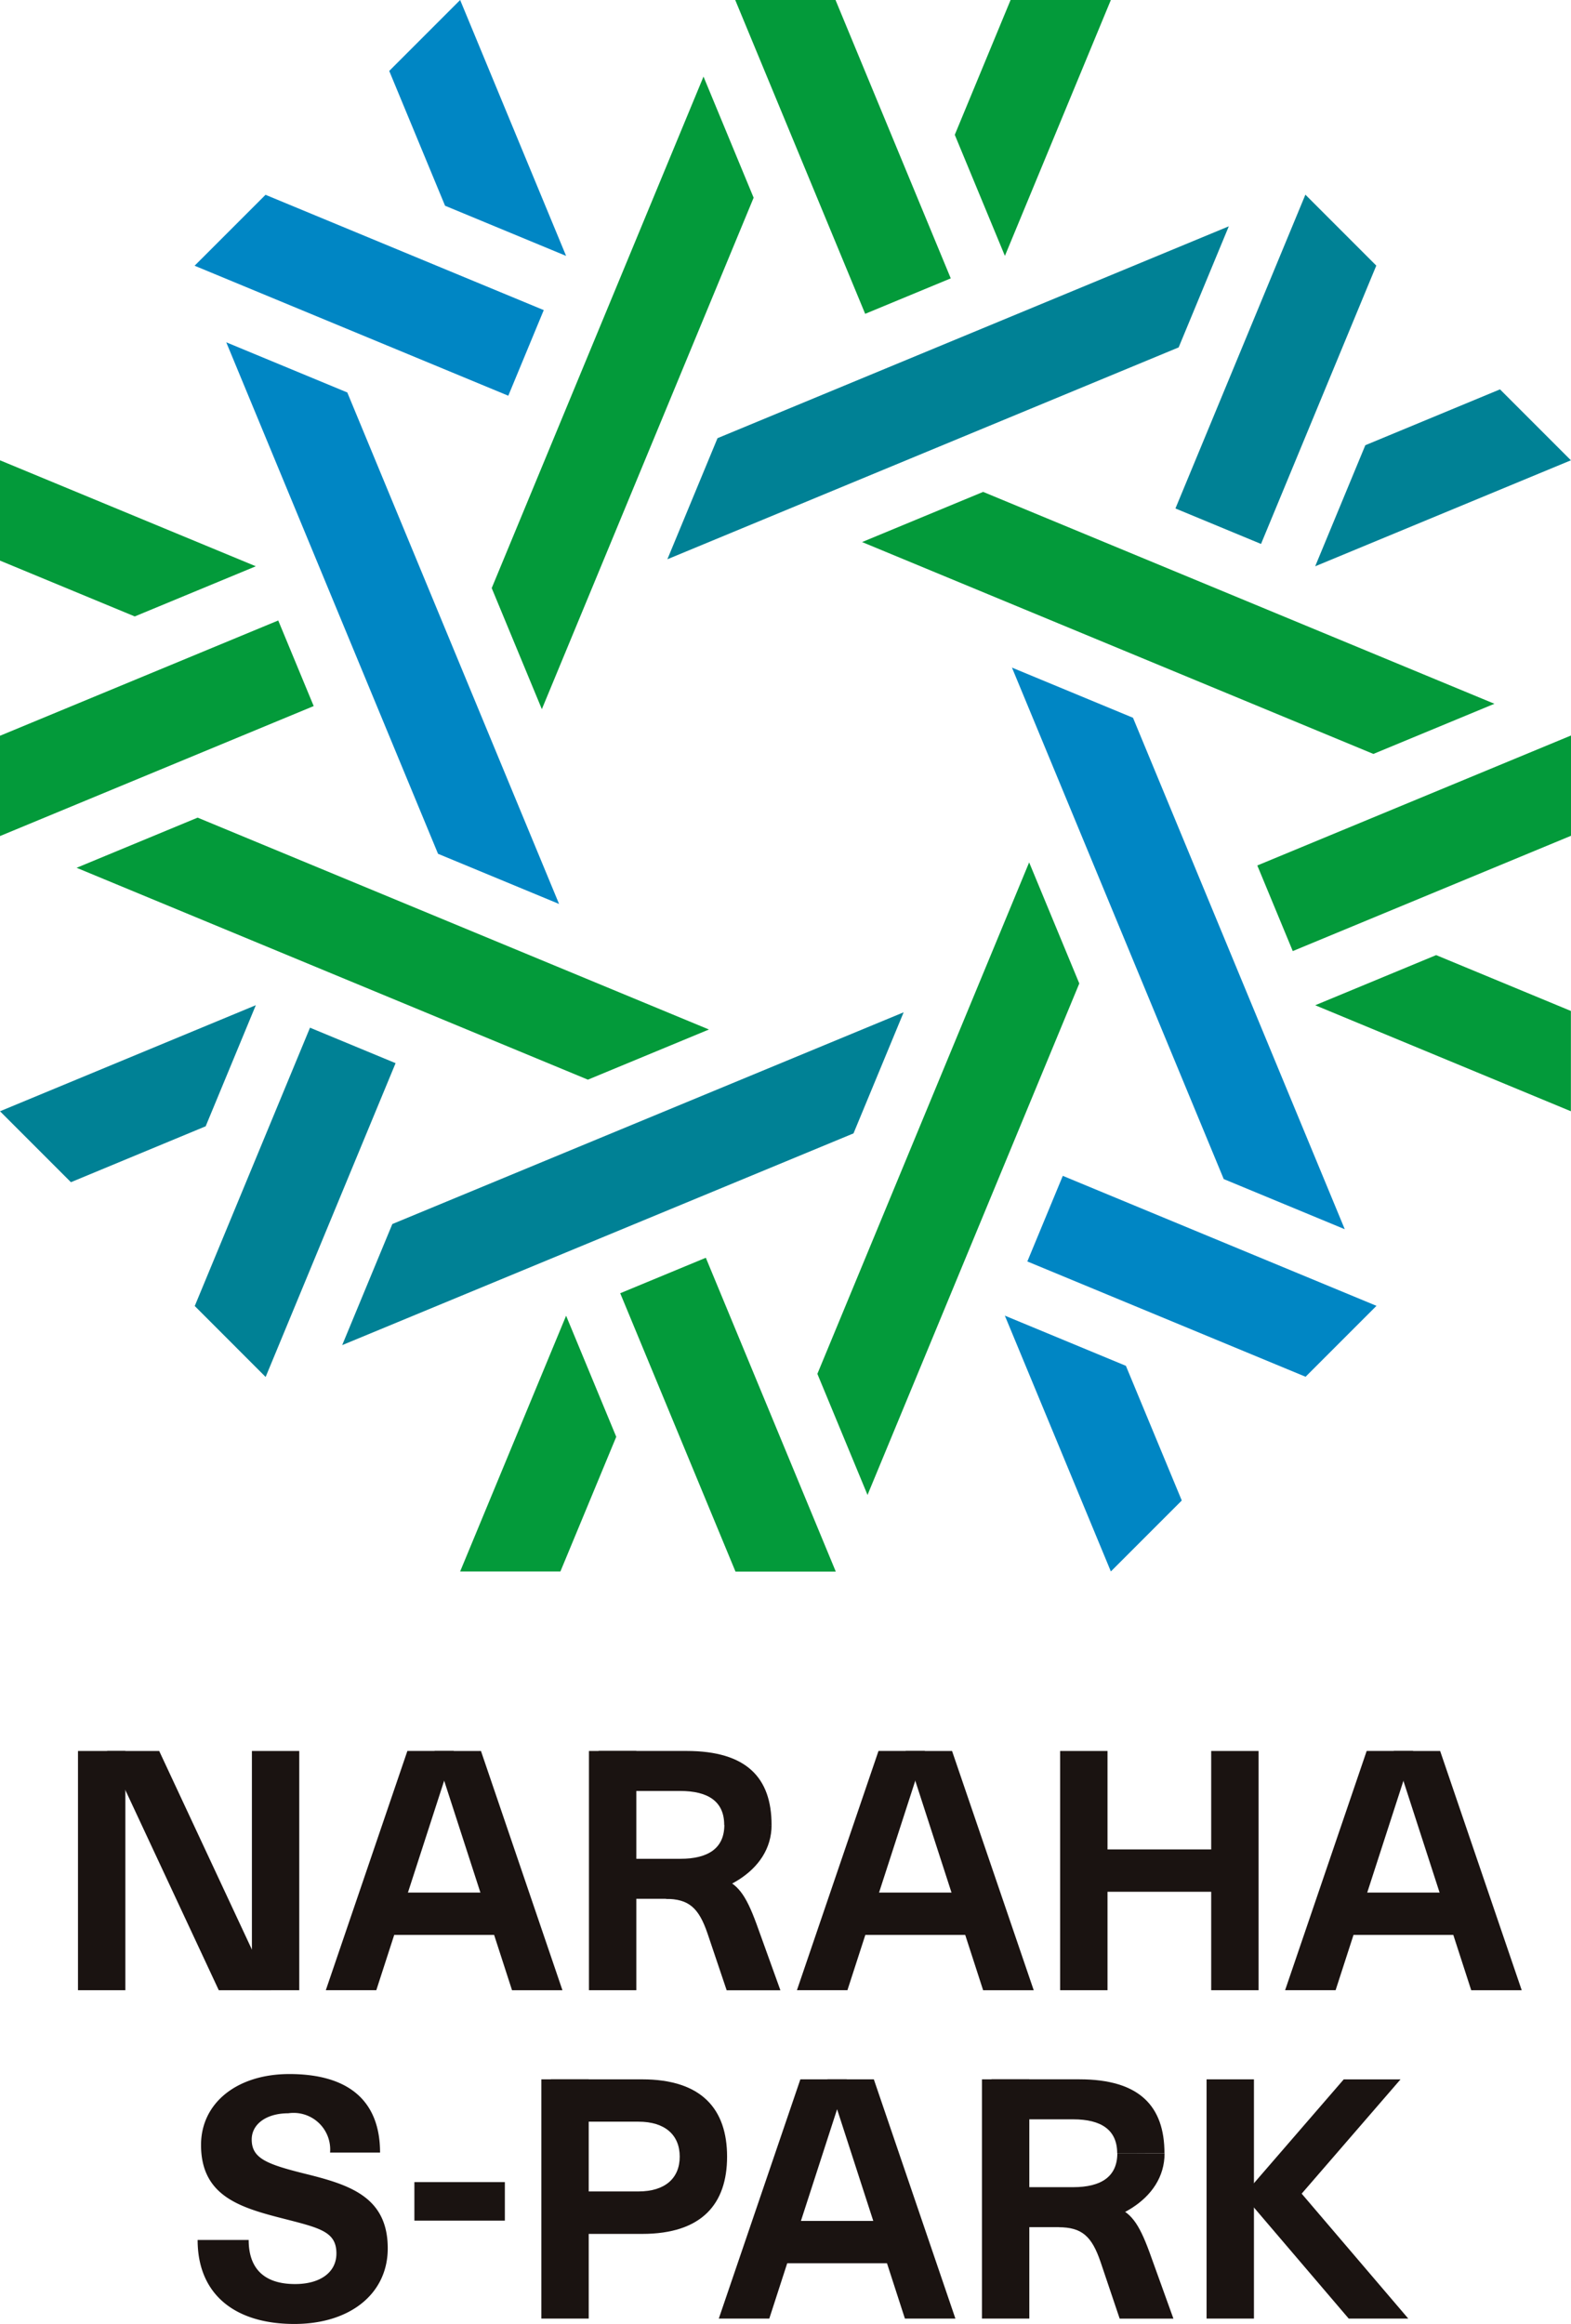
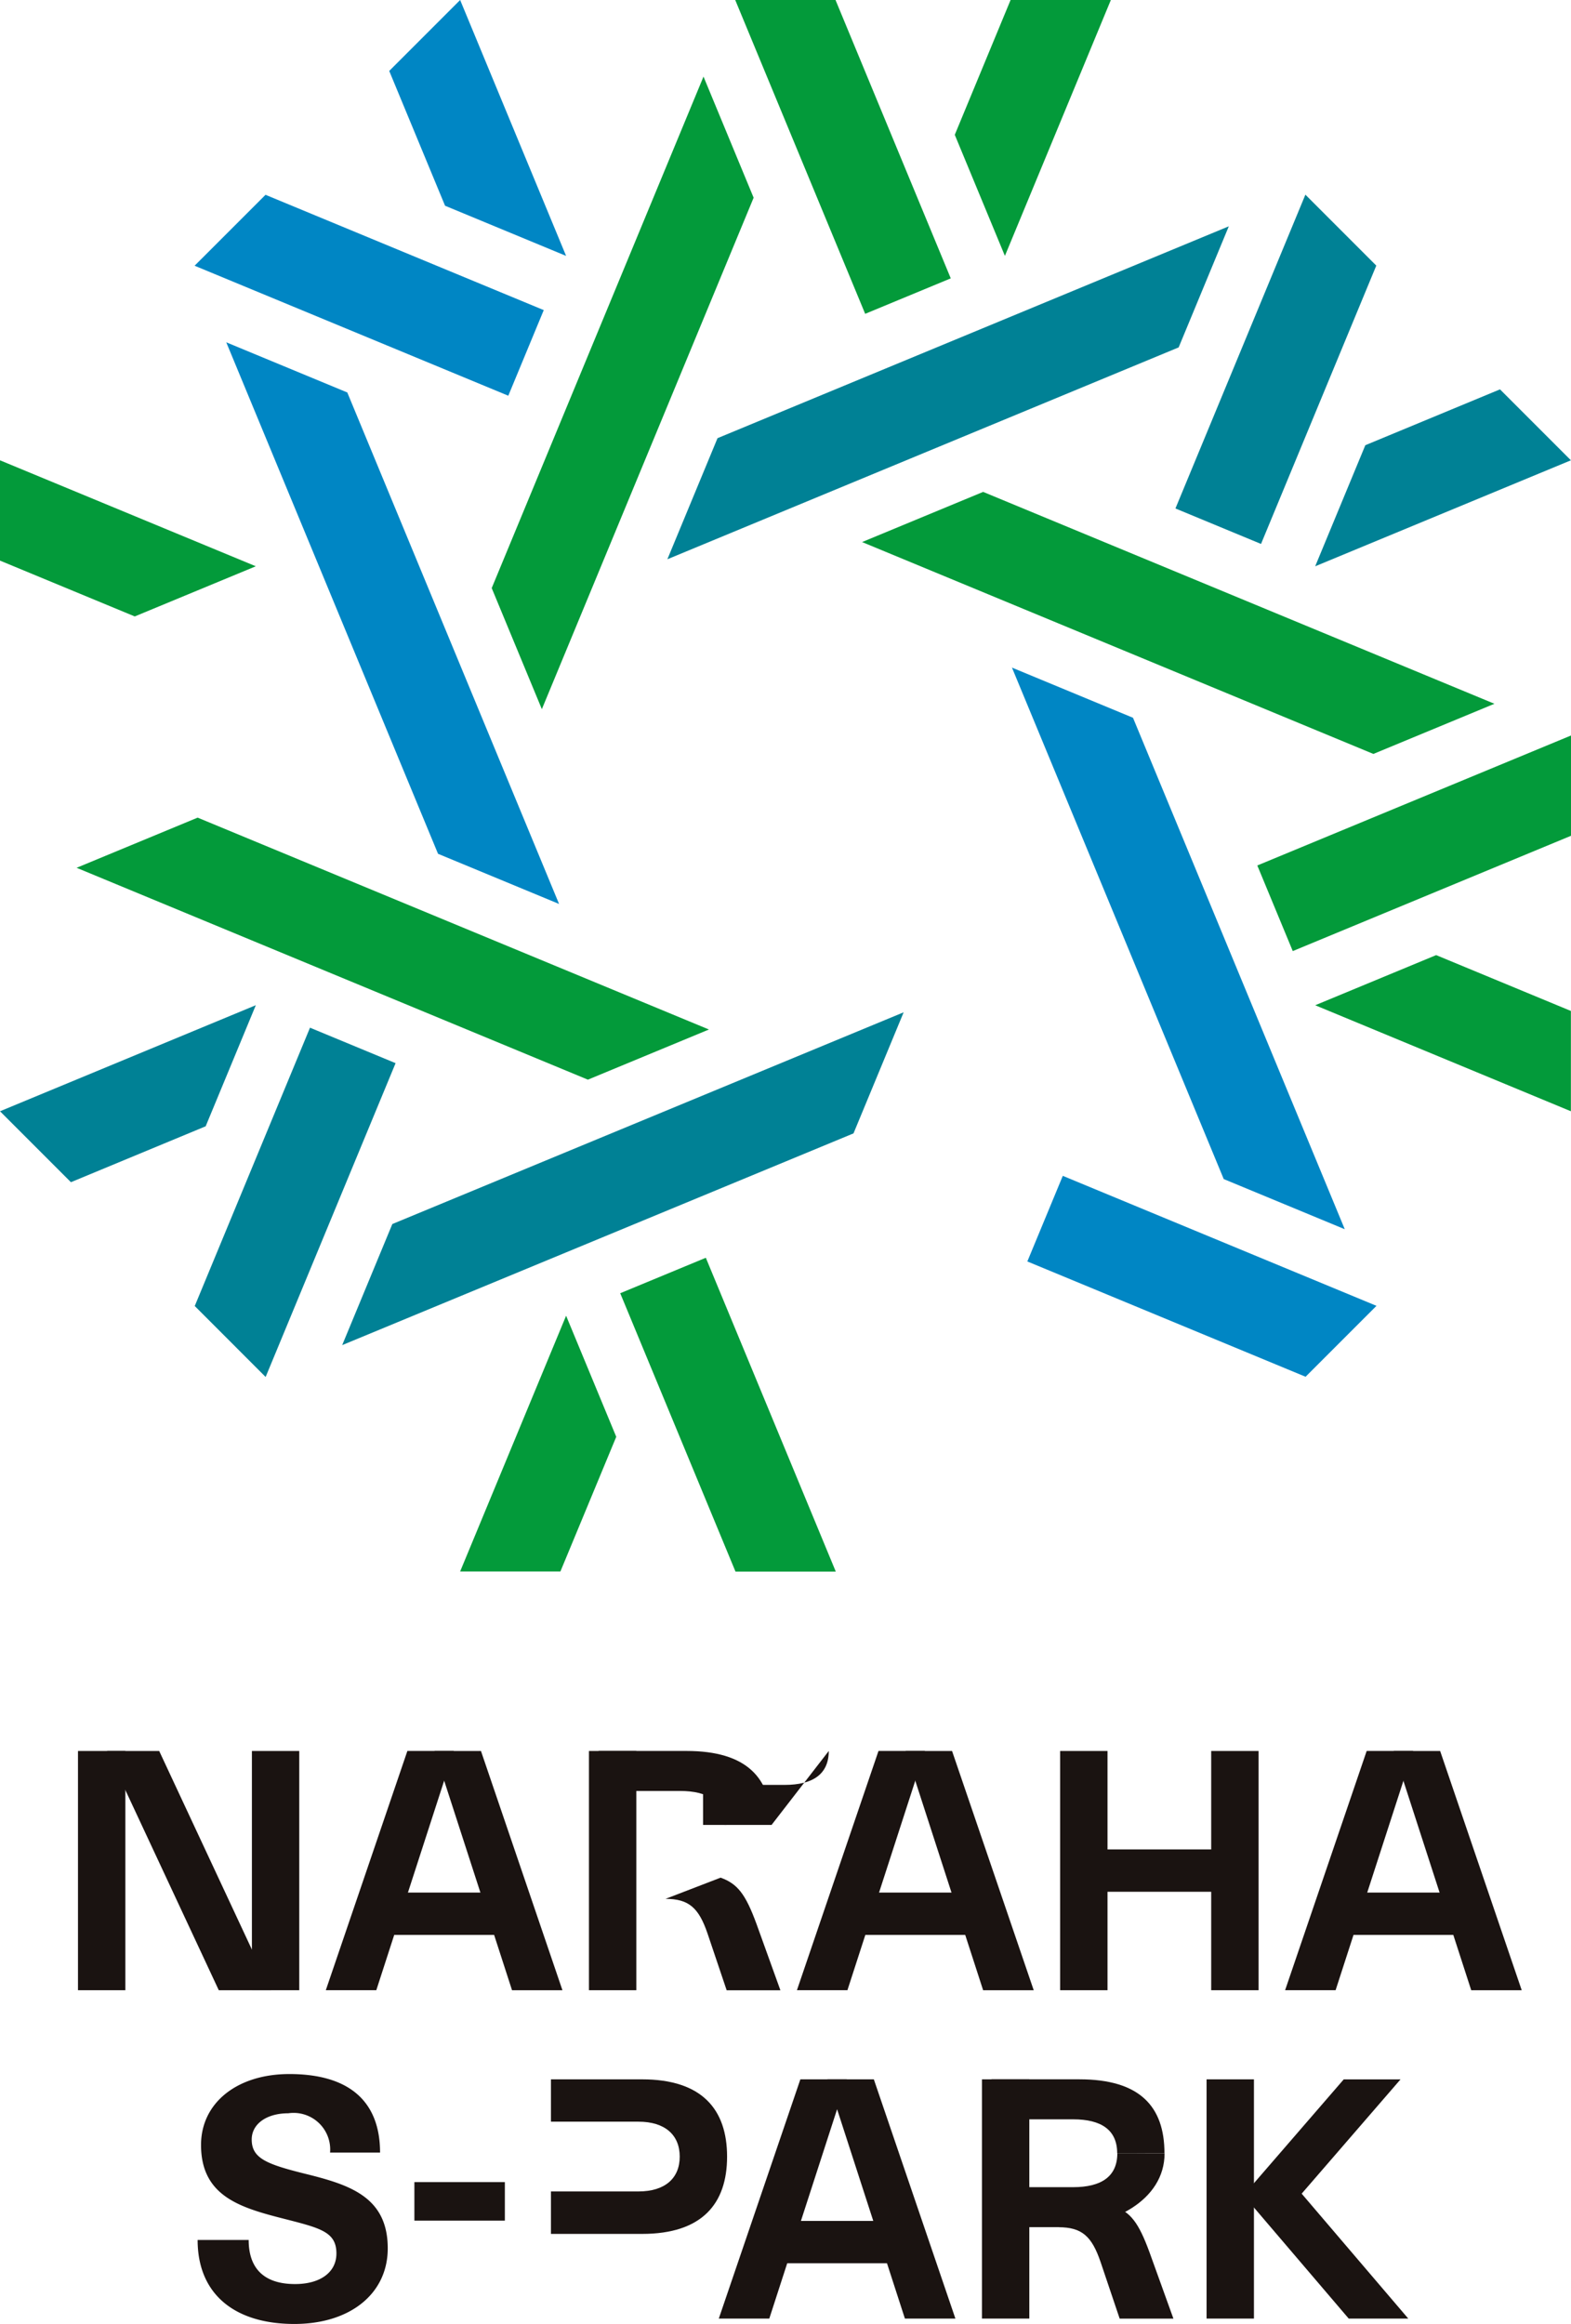
<svg xmlns="http://www.w3.org/2000/svg" height="100.111" viewBox="0 0 67.699 100.111" width="67.699">
  <clipPath id="a">
    <path d="m0 0h67.699v100.111h-67.699z" />
  </clipPath>
  <path d="m62.43 31.756 2.161 5.216 9.126-22.033-2.16-5.217z" fill="#039a3a" transform="translate(-41.241 -6.422)" />
  <path d="m123.626 0-2.405 5.807 2.16 5.216 4.566-11.023z" fill="#039a3a" transform="translate(-80.077)" />
  <path d="m93.346 0 5.6 13.519 3.688-1.528-4.966-11.991z" fill="#039a3a" transform="translate(-61.663)" />
-   <path d="m115.062 114.669-2.161-5.216-9.126 22.033 2.161 5.216z" fill="#039a3a" transform="translate(-68.552 -72.303)" />
  <path d="m65.148 172.2-2.161-5.216-4.566 11.016h4.321z" fill="#039a3a" transform="translate(-38.592 -110.305)" />
  <path d="m88.036 173.15-5.6-13.518-3.689 1.528 4.967 11.99z" fill="#039a3a" transform="translate(-52.02 -105.45)" />
  <path d="m37.85 65.48 5.216 2.161-9.126-22.034-5.216-2.161z" fill="#0086c4" transform="translate(-18.974 -28.7)" />
  <path d="m52.473 0-3.056 3.056 2.406 5.807 5.216 2.161z" fill="#0086c4" transform="translate(-32.644)" />
  <path d="m24.7 27.777 13.518 5.6 1.528-3.688-11.99-4.967z" fill="#0086c4" transform="translate(-16.314 -16.33)" />
  <path d="m133.695 86.892-5.216-2.161 9.126 22.033 5.216 2.161z" fill="#0086c4" transform="translate(-84.871 -55.972)" />
-   <path d="m132.8 169.142-5.216-2.161 4.568 11.019 3.056-3.056z" fill="#0086c4" transform="translate(-84.282 -110.305)" />
  <path d="m145.48 154.838-13.518-5.6-1.528 3.688 11.99 4.967z" fill="#0086c4" transform="translate(-86.163 -98.585)" />
  <path d="m31.756 115.062 5.216-2.161-22.033-9.127-5.216 2.161z" fill="#039a3a" transform="translate(-6.422 -68.552)" />
  <path d="m0 62.742 5.807 2.405 5.216-2.161-11.023-4.565z" fill="#039a3a" transform="translate(0 -38.592)" />
-   <path d="m0 83.715v4.321l13.518-5.6-1.528-3.687z" fill="#039a3a" transform="translate(0 -52.02)" />
  <path d="m114.669 62.43-5.216 2.161 22.033 9.127 5.216-2.161z" fill="#039a3a" transform="translate(-72.303 -41.24)" />
  <path d="m166.981 123.38 11.019 4.567v-4.321l-5.807-2.406z" fill="#039a3a" transform="translate(-110.305 -80.076)" />
  <path d="m159.632 98.946 1.528 3.688 11.99-4.967v-4.32z" fill="#039a3a" transform="translate(-105.451 -61.663)" />
  <path d="m65.48 133.695 2.161-5.216-22.034 9.121-2.161 5.216z" fill="#008195" transform="translate(-28.7 -84.871)" />
  <path d="m0 132.153 3.056 3.056 5.807-2.409 2.161-5.216z" fill="#008195" transform="translate(0 -84.282)" />
  <path d="m27.777 145.48 5.6-13.518-3.688-1.528-4.967 11.99z" fill="#008195" transform="translate(-16.33 -86.163)" />
  <path d="m86.892 37.85-2.161 5.216 22.033-9.127 2.161-5.216z" fill="#008195" transform="translate(-55.972 -18.974)" />
  <path d="m169.141 51.823-2.161 5.216 11.02-4.566-3.056-3.056z" fill="#008195" transform="translate(-110.305 -32.644)" />
  <path d="m154.838 24.7-5.6 13.518 3.688 1.528 4.967-11.99z" fill="#008195" transform="translate(-98.585 -16.314)" />
  <g fill="#1a1311">
    <path d="m157.53 269.037h2.447l4.438-5.129h-2.447z" transform="translate(-104.062 -174.333)" />
    <path d="m157.53 278.215 4.652 5.45h2.566l-4.652-5.45z" transform="translate(-104.062 -183.785)" />
    <path d="m42.315 89.574h2.041v10.306h-2.041z" />
    <path d="m33.478 95.673h5.679v1.824h-5.679z" />
    <path d="m94.775 263.907-3.515 10.306h2.176l3.339-10.306z" transform="translate(-60.285 -174.333)" />
    <path d="m105.053 263.907 3.339 10.306h2.176l-3.515-10.306z" transform="translate(-69.397 -174.333)" />
    <path d="m51.995 89.574h2.041v10.306h-2.041z" />
    <g clip-path="url(#a)">
      <path d="m131.308 267.091c0-1-.68-1.462-1.9-1.462h-3.517v-1.723h3.792c2.591 0 3.662 1.162 3.662 3.184" transform="translate(-83.165 -174.333)" />
      <path d="m133.35 273.289c0 2.048-2.269 3.184-4.5 3.184h-2.953v-1.723h3.517c1.216 0 1.9-.463 1.9-1.462" transform="translate(-83.165 -180.531)" />
      <path d="m136.769 279.985c.724.261 1.071.695 1.549 2l1.028 2.851h-2.316l-.825-2.446c-.376-1.1-.8-1.491-1.809-1.491" transform="translate(-88.78 -184.954)" />
      <path d="m32.966 266.611h-2.157a1.577 1.577 0 0 0 -1.8-1.693c-.941 0-1.577.463-1.577 1.129 0 .8.622 1.057 2.244 1.462 1.94.478 3.618.984 3.618 3.228 0 1.954-1.621 3.257-4.024 3.257-2.562 0-4.169-1.274-4.169-3.619h2.2c0 1.245.68 1.9 2 1.9 1.086 0 1.781-.507 1.781-1.317 0-.912-.666-1.086-2.128-1.462-1.939-.492-3.706-.955-3.706-3.214 0-1.809 1.549-3.054 3.807-3.054 2.576 0 3.908 1.173 3.908 3.387" transform="translate(-16.585 -173.882)" />
      <path d="m0 0h3.899v1.66h-3.899z" transform="translate(17.857 94.001)" />
-       <path d="m0 0h2.041v10.306h-2.041z" transform="translate(23.328 89.574)" />
      <path d="m69.951 270.565h3.928c2.591 0 3.662-1.306 3.662-3.329s-1.071-3.329-3.662-3.329h-3.928v1.824h3.773c1.139 0 1.776.57 1.776 1.505s-.637 1.5-1.776 1.5h-3.773z" transform="translate(-46.209 -174.333)" />
      <path d="m0 0h2.041v10.306h-2.041z" transform="translate(3.361 75.429)" />
      <path d="m0 0h2.041v10.306h-2.041z" transform="translate(10.855 75.429)" />
      <path d="m13.6 222.233h2.244l4.813 10.306h-2.245z" transform="translate(-8.984 -146.804)" />
      <path d="m0 0h5.679v1.824h-5.679z" transform="translate(46.985 79.67)" />
      <path d="m0 0h2.041v10.306h-2.041z" transform="translate(25.38 75.429)" />
      <path d="m0 0h2.041v10.306h-2.041z" transform="translate(45.685 75.429)" />
      <path d="m0 0h2.041v10.306h-2.041z" transform="translate(52.194 75.429)" />
      <path d="m81.411 225.417c0-1-.68-1.462-1.9-1.462h-3.511v-1.723h3.79c2.591 0 3.662 1.162 3.662 3.184" transform="translate(-50.203 -146.804)" />
-       <path d="m83.453 231.615c0 2.048-2.269 3.184-4.5 3.184h-2.953v-1.723h3.517c1.216 0 1.9-.463 1.9-1.462" transform="translate(-50.203 -153.002)" />
+       <path d="m83.453 231.615h-2.953v-1.723h3.517c1.216 0 1.9-.463 1.9-1.462" transform="translate(-50.203 -153.002)" />
      <path d="m86.871 238.31c.724.261 1.071.695 1.549 2l1.028 2.851h-2.316l-.825-2.447c-.376-1.1-.8-1.491-1.809-1.491" transform="translate(-55.818 -157.424)" />
      <path d="m0 0h5.679v1.824h-5.679z" transform="translate(16.542 81.528)" />
      <path d="m46.879 222.232h-2l-3.515 10.306h2.176z" transform="translate(-27.324 -146.804)" />
      <path d="m60.672 232.538h-2.172l-3.339-10.306h2z" transform="translate(-36.435 -146.803)" />
      <path d="m0 0h5.679v1.824h-5.679z" transform="translate(36.847 81.528)" />
      <path d="m106.7 222.232h-2l-3.515 10.306h2.176z" transform="translate(-66.843 -146.804)" />
      <path d="m120.5 232.538h-2.18l-3.339-10.306h2z" transform="translate(-75.954 -146.803)" />
      <path d="m0 0h5.679v1.824h-5.679z" transform="translate(57.881 81.528)" />
      <path d="m168.673 222.232h-2l-3.515 10.306h2.176z" transform="translate(-107.779 -146.804)" />
      <path d="m182.466 232.538h-2.176l-3.339-10.306h2z" transform="translate(-116.891 -146.803)" />
    </g>
  </g>
</svg>